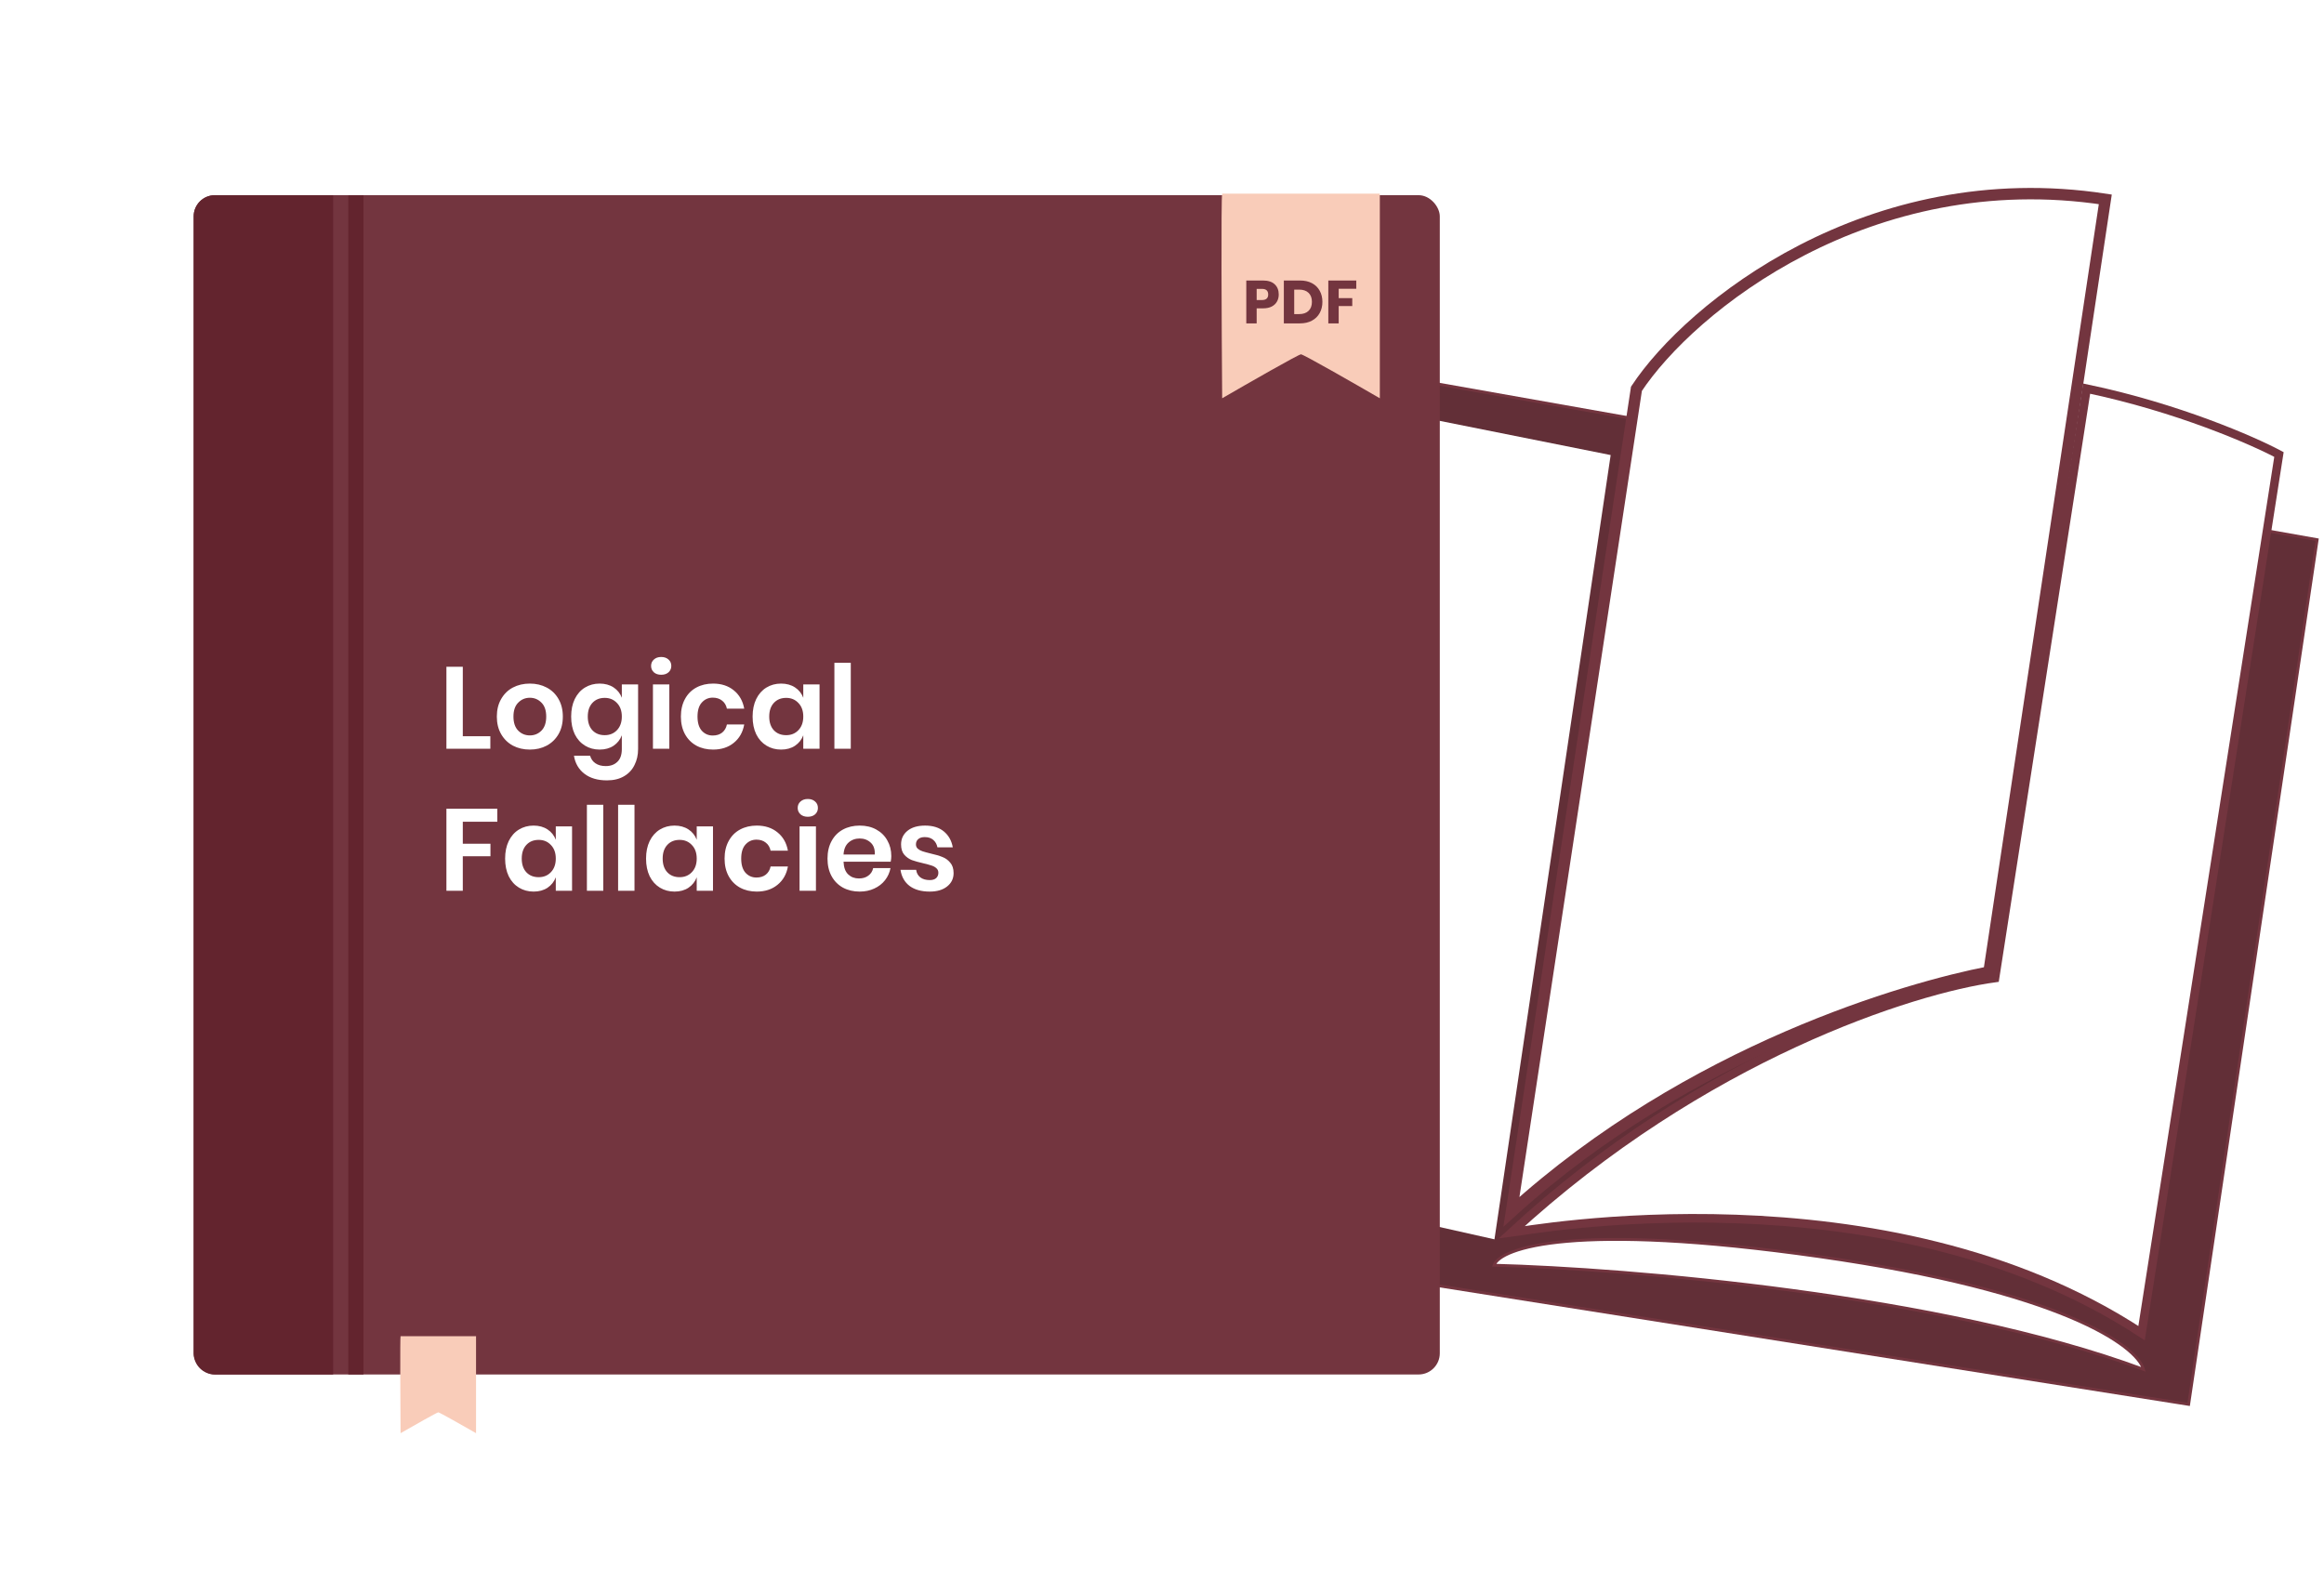
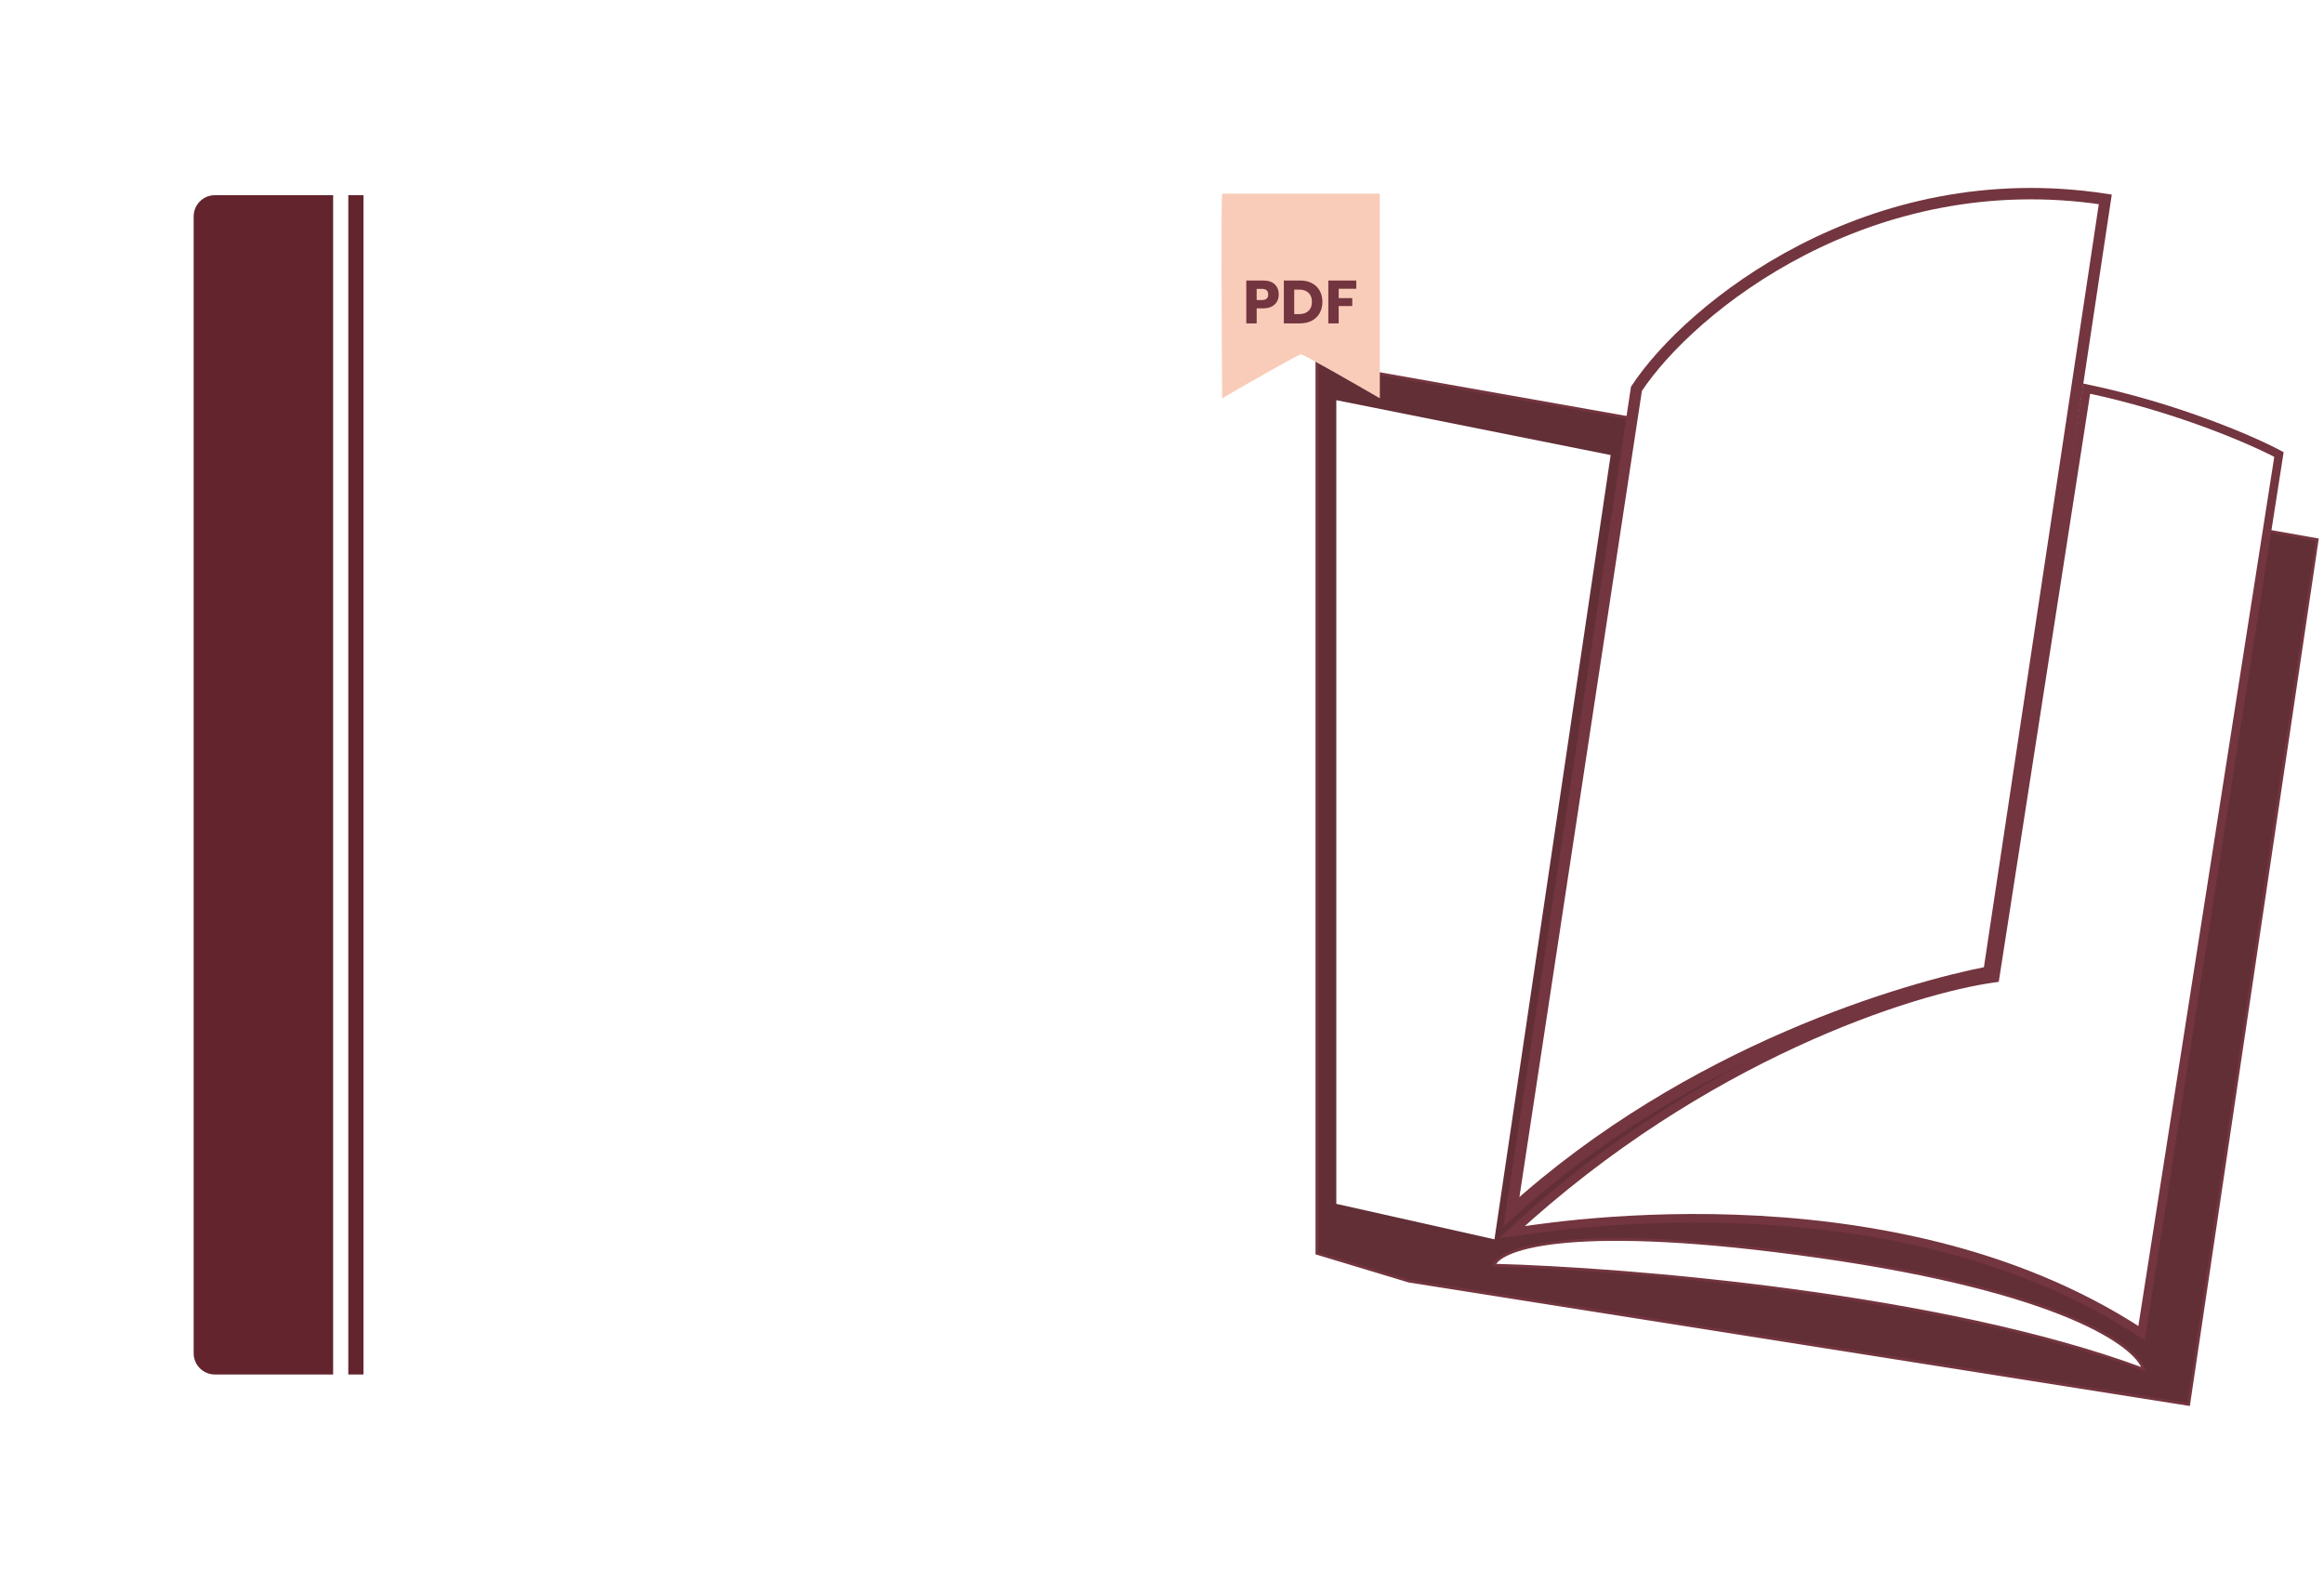
<svg xmlns="http://www.w3.org/2000/svg" width="360" height="243" viewBox="0 0 360 243" fill="none">
  <path d="M339.034 217.567L218.257 198.469L204 194.165V56.172L358.94 83.609L339.034 217.567Z" fill="#622F37" stroke="#73353F" stroke-width="0.441" />
  <path d="M332.04 212.148C300.837 200.528 251.97 196.546 231.437 196.008C232.423 193.319 243.864 189.284 281.739 194.664C319.613 200.043 331.054 208.561 332.04 212.148Z" fill="white" stroke="#73353F" stroke-width="0.441" />
  <path d="M331.74 206.535C292.014 180.445 236.397 190.654 234.127 190.938C263.865 163.486 296.459 153.22 309.039 151.519L323.227 60.203C337.301 63.153 348.954 68.238 353.022 70.412L331.74 206.535Z" fill="white" stroke="#73353F" stroke-width="1.324" />
  <path d="M253.494 60.233L234.127 187.736C261.887 162.559 295.637 153.006 308.1 150.585L326.122 30.884C289.539 25.289 261.833 47.59 253.494 60.233Z" fill="white" stroke="#73353F" stroke-width="1.766" />
  <path d="M207 62L249.5 70.5L231.5 192L207 186.5V62Z" fill="white" />
  <g filter="url(#filter0_d_58270_2320)">
-     <rect x="30" y="26.238" width="193.032" height="182.699" rx="3.288" fill="#73353F" />
    <path d="M30 29.526C30 27.71 31.472 26.238 33.288 26.238H51.605V208.938H33.288C31.472 208.938 30 207.466 30 205.65V29.526Z" fill="#63242E" />
    <rect x="53.953" y="26.238" width="2.348" height="182.699" fill="#63242E" />
    <path d="M189.32 57.702C189.242 47.37 189.132 26.564 189.32 26H213.743V57.702C209.829 55.432 201.907 50.892 201.531 50.892C201.156 50.892 193.234 55.432 189.32 57.702Z" fill="#F9CCB9" />
    <path d="M194.664 43.768V46.098H193.058V39.457H195.66C196.449 39.457 197.05 39.654 197.464 40.048C197.877 40.437 198.084 40.963 198.084 41.627C198.084 42.04 197.99 42.409 197.802 42.735C197.62 43.054 197.348 43.308 196.985 43.496C196.621 43.677 196.18 43.768 195.66 43.768H194.664ZM195.482 42.481C196.127 42.481 196.449 42.196 196.449 41.627C196.449 41.044 196.127 40.753 195.482 40.753H194.664V42.481H195.482ZM204.848 42.763C204.848 43.414 204.707 43.994 204.425 44.501C204.15 45.002 203.749 45.393 203.223 45.675C202.703 45.957 202.09 46.098 201.382 46.098H198.874V39.457H201.382C202.096 39.457 202.713 39.594 203.232 39.87C203.752 40.145 204.15 40.534 204.425 41.035C204.707 41.536 204.848 42.112 204.848 42.763ZM201.241 44.66C201.867 44.66 202.353 44.495 202.697 44.163C203.048 43.831 203.223 43.364 203.223 42.763C203.223 42.162 203.048 41.695 202.697 41.363C202.353 41.032 201.867 40.866 201.241 40.866H200.48V44.66H201.241ZM210.093 39.457V40.734H207.369V42.19H209.473V43.411H207.369V46.098H205.763V39.457H210.093Z" fill="#73353F" />
    <path d="M71.69 110.056H75.956V112H69.152V99.292H71.69V110.056ZM82.075 101.902C83.046 101.902 83.916 102.106 84.684 102.514C85.465 102.922 86.076 103.516 86.52 104.296C86.965 105.064 87.186 105.97 87.186 107.014C87.186 108.058 86.965 108.964 86.52 109.732C86.076 110.5 85.465 111.094 84.684 111.514C83.916 111.922 83.046 112.126 82.075 112.126C81.103 112.126 80.227 111.922 79.447 111.514C78.678 111.094 78.073 110.5 77.629 109.732C77.184 108.964 76.963 108.058 76.963 107.014C76.963 105.97 77.184 105.064 77.629 104.296C78.073 103.516 78.678 102.922 79.447 102.514C80.227 102.106 81.103 101.902 82.075 101.902ZM82.075 104.098C81.367 104.098 80.766 104.35 80.275 104.854C79.782 105.346 79.537 106.066 79.537 107.014C79.537 107.962 79.782 108.688 80.275 109.192C80.766 109.684 81.367 109.93 82.075 109.93C82.782 109.93 83.382 109.684 83.874 109.192C84.367 108.688 84.612 107.962 84.612 107.014C84.612 106.066 84.367 105.346 83.874 104.854C83.382 104.35 82.782 104.098 82.075 104.098ZM92.886 101.902C93.726 101.902 94.446 102.1 95.046 102.496C95.646 102.892 96.072 103.426 96.324 104.098V102.028H98.844V112.036C98.844 112.96 98.658 113.788 98.286 114.52C97.926 115.264 97.38 115.846 96.648 116.266C95.928 116.686 95.052 116.896 94.02 116.896C92.58 116.896 91.416 116.554 90.528 115.87C89.64 115.186 89.1 114.256 88.908 113.08H91.41C91.554 113.584 91.83 113.974 92.238 114.25C92.658 114.538 93.192 114.682 93.84 114.682C94.584 114.682 95.184 114.46 95.64 114.016C96.096 113.584 96.324 112.924 96.324 112.036V109.912C96.072 110.584 95.646 111.124 95.046 111.532C94.446 111.928 93.726 112.126 92.886 112.126C92.046 112.126 91.29 111.922 90.618 111.514C89.946 111.106 89.418 110.518 89.034 109.75C88.662 108.97 88.476 108.058 88.476 107.014C88.476 105.97 88.662 105.064 89.034 104.296C89.418 103.516 89.946 102.922 90.618 102.514C91.29 102.106 92.046 101.902 92.886 101.902ZM93.678 104.116C92.886 104.116 92.25 104.374 91.77 104.89C91.29 105.406 91.05 106.114 91.05 107.014C91.05 107.914 91.29 108.622 91.77 109.138C92.25 109.642 92.886 109.894 93.678 109.894C94.446 109.894 95.076 109.636 95.568 109.12C96.072 108.592 96.324 107.89 96.324 107.014C96.324 106.126 96.072 105.424 95.568 104.908C95.076 104.38 94.446 104.116 93.678 104.116ZM100.856 99.166C100.856 98.758 101 98.428 101.288 98.176C101.576 97.912 101.954 97.78 102.422 97.78C102.89 97.78 103.268 97.912 103.556 98.176C103.844 98.428 103.988 98.758 103.988 99.166C103.988 99.562 103.844 99.892 103.556 100.156C103.268 100.408 102.89 100.534 102.422 100.534C101.954 100.534 101.576 100.408 101.288 100.156C101 99.892 100.856 99.562 100.856 99.166ZM103.682 102.028V112H101.144V102.028H103.682ZM110.46 101.902C111.744 101.902 112.812 102.25 113.664 102.946C114.528 103.642 115.068 104.59 115.284 105.79H112.602C112.494 105.262 112.248 104.848 111.864 104.548C111.48 104.236 110.994 104.08 110.406 104.08C109.734 104.08 109.17 104.332 108.714 104.836C108.27 105.328 108.048 106.054 108.048 107.014C108.048 107.974 108.27 108.706 108.714 109.21C109.17 109.702 109.734 109.948 110.406 109.948C110.994 109.948 111.48 109.798 111.864 109.498C112.248 109.186 112.494 108.766 112.602 108.238H115.284C115.068 109.438 114.528 110.386 113.664 111.082C112.812 111.778 111.744 112.126 110.46 112.126C109.488 112.126 108.624 111.922 107.868 111.514C107.112 111.094 106.524 110.5 106.104 109.732C105.684 108.964 105.474 108.058 105.474 107.014C105.474 105.97 105.684 105.064 106.104 104.296C106.524 103.516 107.112 102.922 107.868 102.514C108.624 102.106 109.488 101.902 110.46 101.902ZM120.994 101.902C121.834 101.902 122.554 102.1 123.154 102.496C123.754 102.892 124.18 103.426 124.432 104.098V102.028H126.952V112H124.432V109.912C124.18 110.584 123.754 111.124 123.154 111.532C122.554 111.928 121.834 112.126 120.994 112.126C120.154 112.126 119.398 111.922 118.726 111.514C118.054 111.106 117.526 110.518 117.142 109.75C116.77 108.97 116.584 108.058 116.584 107.014C116.584 105.97 116.77 105.064 117.142 104.296C117.526 103.516 118.054 102.922 118.726 102.514C119.398 102.106 120.154 101.902 120.994 101.902ZM121.786 104.116C120.994 104.116 120.358 104.374 119.878 104.89C119.398 105.406 119.158 106.114 119.158 107.014C119.158 107.914 119.398 108.622 119.878 109.138C120.358 109.642 120.994 109.894 121.786 109.894C122.554 109.894 123.184 109.636 123.676 109.12C124.18 108.592 124.432 107.89 124.432 107.014C124.432 106.126 124.18 105.424 123.676 104.908C123.184 104.38 122.554 104.116 121.786 104.116ZM131.79 98.68V112H129.252V98.68H131.79ZM77.036 121.292V123.308H71.69V126.71H75.974V128.654H71.69V134H69.152V121.292H77.036ZM82.656 123.902C83.496 123.902 84.216 124.1 84.816 124.496C85.416 124.892 85.842 125.426 86.094 126.098V124.028H88.614V134H86.094V131.912C85.842 132.584 85.416 133.124 84.816 133.532C84.216 133.928 83.496 134.126 82.656 134.126C81.816 134.126 81.06 133.922 80.388 133.514C79.716 133.106 79.188 132.518 78.804 131.75C78.432 130.97 78.246 130.058 78.246 129.014C78.246 127.97 78.432 127.064 78.804 126.296C79.188 125.516 79.716 124.922 80.388 124.514C81.06 124.106 81.816 123.902 82.656 123.902ZM83.448 126.116C82.656 126.116 82.02 126.374 81.54 126.89C81.06 127.406 80.82 128.114 80.82 129.014C80.82 129.914 81.06 130.622 81.54 131.138C82.02 131.642 82.656 131.894 83.448 131.894C84.216 131.894 84.846 131.636 85.338 131.12C85.842 130.592 86.094 129.89 86.094 129.014C86.094 128.126 85.842 127.424 85.338 126.908C84.846 126.38 84.216 126.116 83.448 126.116ZM93.452 120.68V134H90.914V120.68H93.452ZM98.286 120.68V134H95.748V120.68H98.286ZM104.488 123.902C105.328 123.902 106.048 124.1 106.648 124.496C107.248 124.892 107.674 125.426 107.926 126.098V124.028H110.446V134H107.926V131.912C107.674 132.584 107.248 133.124 106.648 133.532C106.048 133.928 105.328 134.126 104.488 134.126C103.648 134.126 102.892 133.922 102.22 133.514C101.548 133.106 101.02 132.518 100.636 131.75C100.264 130.97 100.078 130.058 100.078 129.014C100.078 127.97 100.264 127.064 100.636 126.296C101.02 125.516 101.548 124.922 102.22 124.514C102.892 124.106 103.648 123.902 104.488 123.902ZM105.28 126.116C104.488 126.116 103.852 126.374 103.372 126.89C102.892 127.406 102.652 128.114 102.652 129.014C102.652 129.914 102.892 130.622 103.372 131.138C103.852 131.642 104.488 131.894 105.28 131.894C106.048 131.894 106.678 131.636 107.17 131.12C107.674 130.592 107.926 129.89 107.926 129.014C107.926 128.126 107.674 127.424 107.17 126.908C106.678 126.38 106.048 126.116 105.28 126.116ZM117.228 123.902C118.512 123.902 119.58 124.25 120.432 124.946C121.296 125.642 121.836 126.59 122.052 127.79H119.37C119.262 127.262 119.016 126.848 118.632 126.548C118.248 126.236 117.762 126.08 117.174 126.08C116.502 126.08 115.938 126.332 115.482 126.836C115.038 127.328 114.816 128.054 114.816 129.014C114.816 129.974 115.038 130.706 115.482 131.21C115.938 131.702 116.502 131.948 117.174 131.948C117.762 131.948 118.248 131.798 118.632 131.498C119.016 131.186 119.262 130.766 119.37 130.238H122.052C121.836 131.438 121.296 132.386 120.432 133.082C119.58 133.778 118.512 134.126 117.228 134.126C116.256 134.126 115.392 133.922 114.636 133.514C113.88 133.094 113.292 132.5 112.872 131.732C112.452 130.964 112.242 130.058 112.242 129.014C112.242 127.97 112.452 127.064 112.872 126.296C113.292 125.516 113.88 124.922 114.636 124.514C115.392 124.106 116.256 123.902 117.228 123.902ZM123.567 121.166C123.567 120.758 123.711 120.428 123.999 120.176C124.287 119.912 124.665 119.78 125.133 119.78C125.601 119.78 125.979 119.912 126.267 120.176C126.555 120.428 126.699 120.758 126.699 121.166C126.699 121.562 126.555 121.892 126.267 122.156C125.979 122.408 125.601 122.534 125.133 122.534C124.665 122.534 124.287 122.408 123.999 122.156C123.711 121.892 123.567 121.562 123.567 121.166ZM126.393 124.028V134H123.855V124.028H126.393ZM138.067 128.636C138.067 128.888 138.037 129.176 137.977 129.5H130.669C130.705 130.388 130.945 131.042 131.389 131.462C131.833 131.882 132.385 132.092 133.045 132.092C133.633 132.092 134.119 131.948 134.503 131.66C134.899 131.372 135.151 130.982 135.259 130.49H137.941C137.809 131.186 137.527 131.81 137.095 132.362C136.663 132.914 136.105 133.346 135.421 133.658C134.749 133.97 133.999 134.126 133.171 134.126C132.199 134.126 131.335 133.922 130.579 133.514C129.823 133.094 129.235 132.5 128.815 131.732C128.395 130.964 128.185 130.058 128.185 129.014C128.185 127.97 128.395 127.064 128.815 126.296C129.235 125.516 129.823 124.922 130.579 124.514C131.335 124.106 132.199 123.902 133.171 123.902C134.155 123.902 135.013 124.106 135.745 124.514C136.489 124.922 137.059 125.486 137.455 126.206C137.863 126.914 138.067 127.724 138.067 128.636ZM135.511 128.384C135.547 127.568 135.331 126.95 134.863 126.53C134.407 126.11 133.843 125.9 133.171 125.9C132.487 125.9 131.911 126.11 131.443 126.53C130.975 126.95 130.717 127.568 130.669 128.384H135.511ZM143.307 123.902C144.519 123.902 145.491 124.208 146.223 124.82C146.955 125.432 147.411 126.248 147.591 127.268H145.215C145.119 126.788 144.903 126.404 144.567 126.116C144.231 125.828 143.793 125.684 143.253 125.684C142.821 125.684 142.485 125.786 142.245 125.99C142.005 126.194 141.885 126.47 141.885 126.818C141.885 127.094 141.981 127.316 142.173 127.484C142.365 127.652 142.605 127.784 142.893 127.88C143.181 127.976 143.595 128.09 144.135 128.222C144.891 128.39 145.503 128.57 145.971 128.762C146.451 128.942 146.859 129.236 147.195 129.644C147.543 130.04 147.717 130.58 147.717 131.264C147.717 132.116 147.381 132.806 146.709 133.334C146.049 133.862 145.155 134.126 144.027 134.126C142.731 134.126 141.693 133.838 140.913 133.262C140.133 132.674 139.659 131.84 139.491 130.76H141.921C141.981 131.252 142.197 131.642 142.569 131.93C142.941 132.206 143.427 132.344 144.027 132.344C144.459 132.344 144.789 132.242 145.017 132.038C145.245 131.822 145.359 131.546 145.359 131.21C145.359 130.922 145.257 130.688 145.053 130.508C144.861 130.328 144.615 130.19 144.315 130.094C144.027 129.998 143.613 129.884 143.073 129.752C142.329 129.584 141.723 129.416 141.255 129.248C140.799 129.068 140.403 128.786 140.067 128.402C139.743 128.018 139.581 127.49 139.581 126.818C139.581 125.954 139.911 125.252 140.571 124.712C141.231 124.172 142.143 123.902 143.307 123.902Z" fill="white" />
  </g>
-   <path d="M62.05 222.029C62.012 217.131 61.96 207.267 62.05 207H73.742V222.029C71.868 220.953 68.076 218.801 67.896 218.801C67.716 218.801 63.923 220.953 62.05 222.029Z" fill="#F9CCB9" />
  <defs>
    <filter id="filter0_d_58270_2320" x="0" y="0" width="253.032" height="242.938" filterUnits="userSpaceOnUse" color-interpolation-filters="sRGB">
      <feFlood flood-opacity="0" result="BackgroundImageFix" />
      <feColorMatrix in="SourceAlpha" type="matrix" values="0 0 0 0 0 0 0 0 0 0 0 0 0 0 0 0 0 0 127 0" result="hardAlpha" />
      <feOffset dy="4" />
      <feGaussianBlur stdDeviation="15" />
      <feComposite in2="hardAlpha" operator="out" />
      <feColorMatrix type="matrix" values="0 0 0 0 0 0 0 0 0 0 0 0 0 0 0 0 0 0 0.3 0" />
      <feBlend mode="normal" in2="BackgroundImageFix" result="effect1_dropShadow_58270_2320" />
      <feBlend mode="normal" in="SourceGraphic" in2="effect1_dropShadow_58270_2320" result="shape" />
    </filter>
  </defs>
</svg>